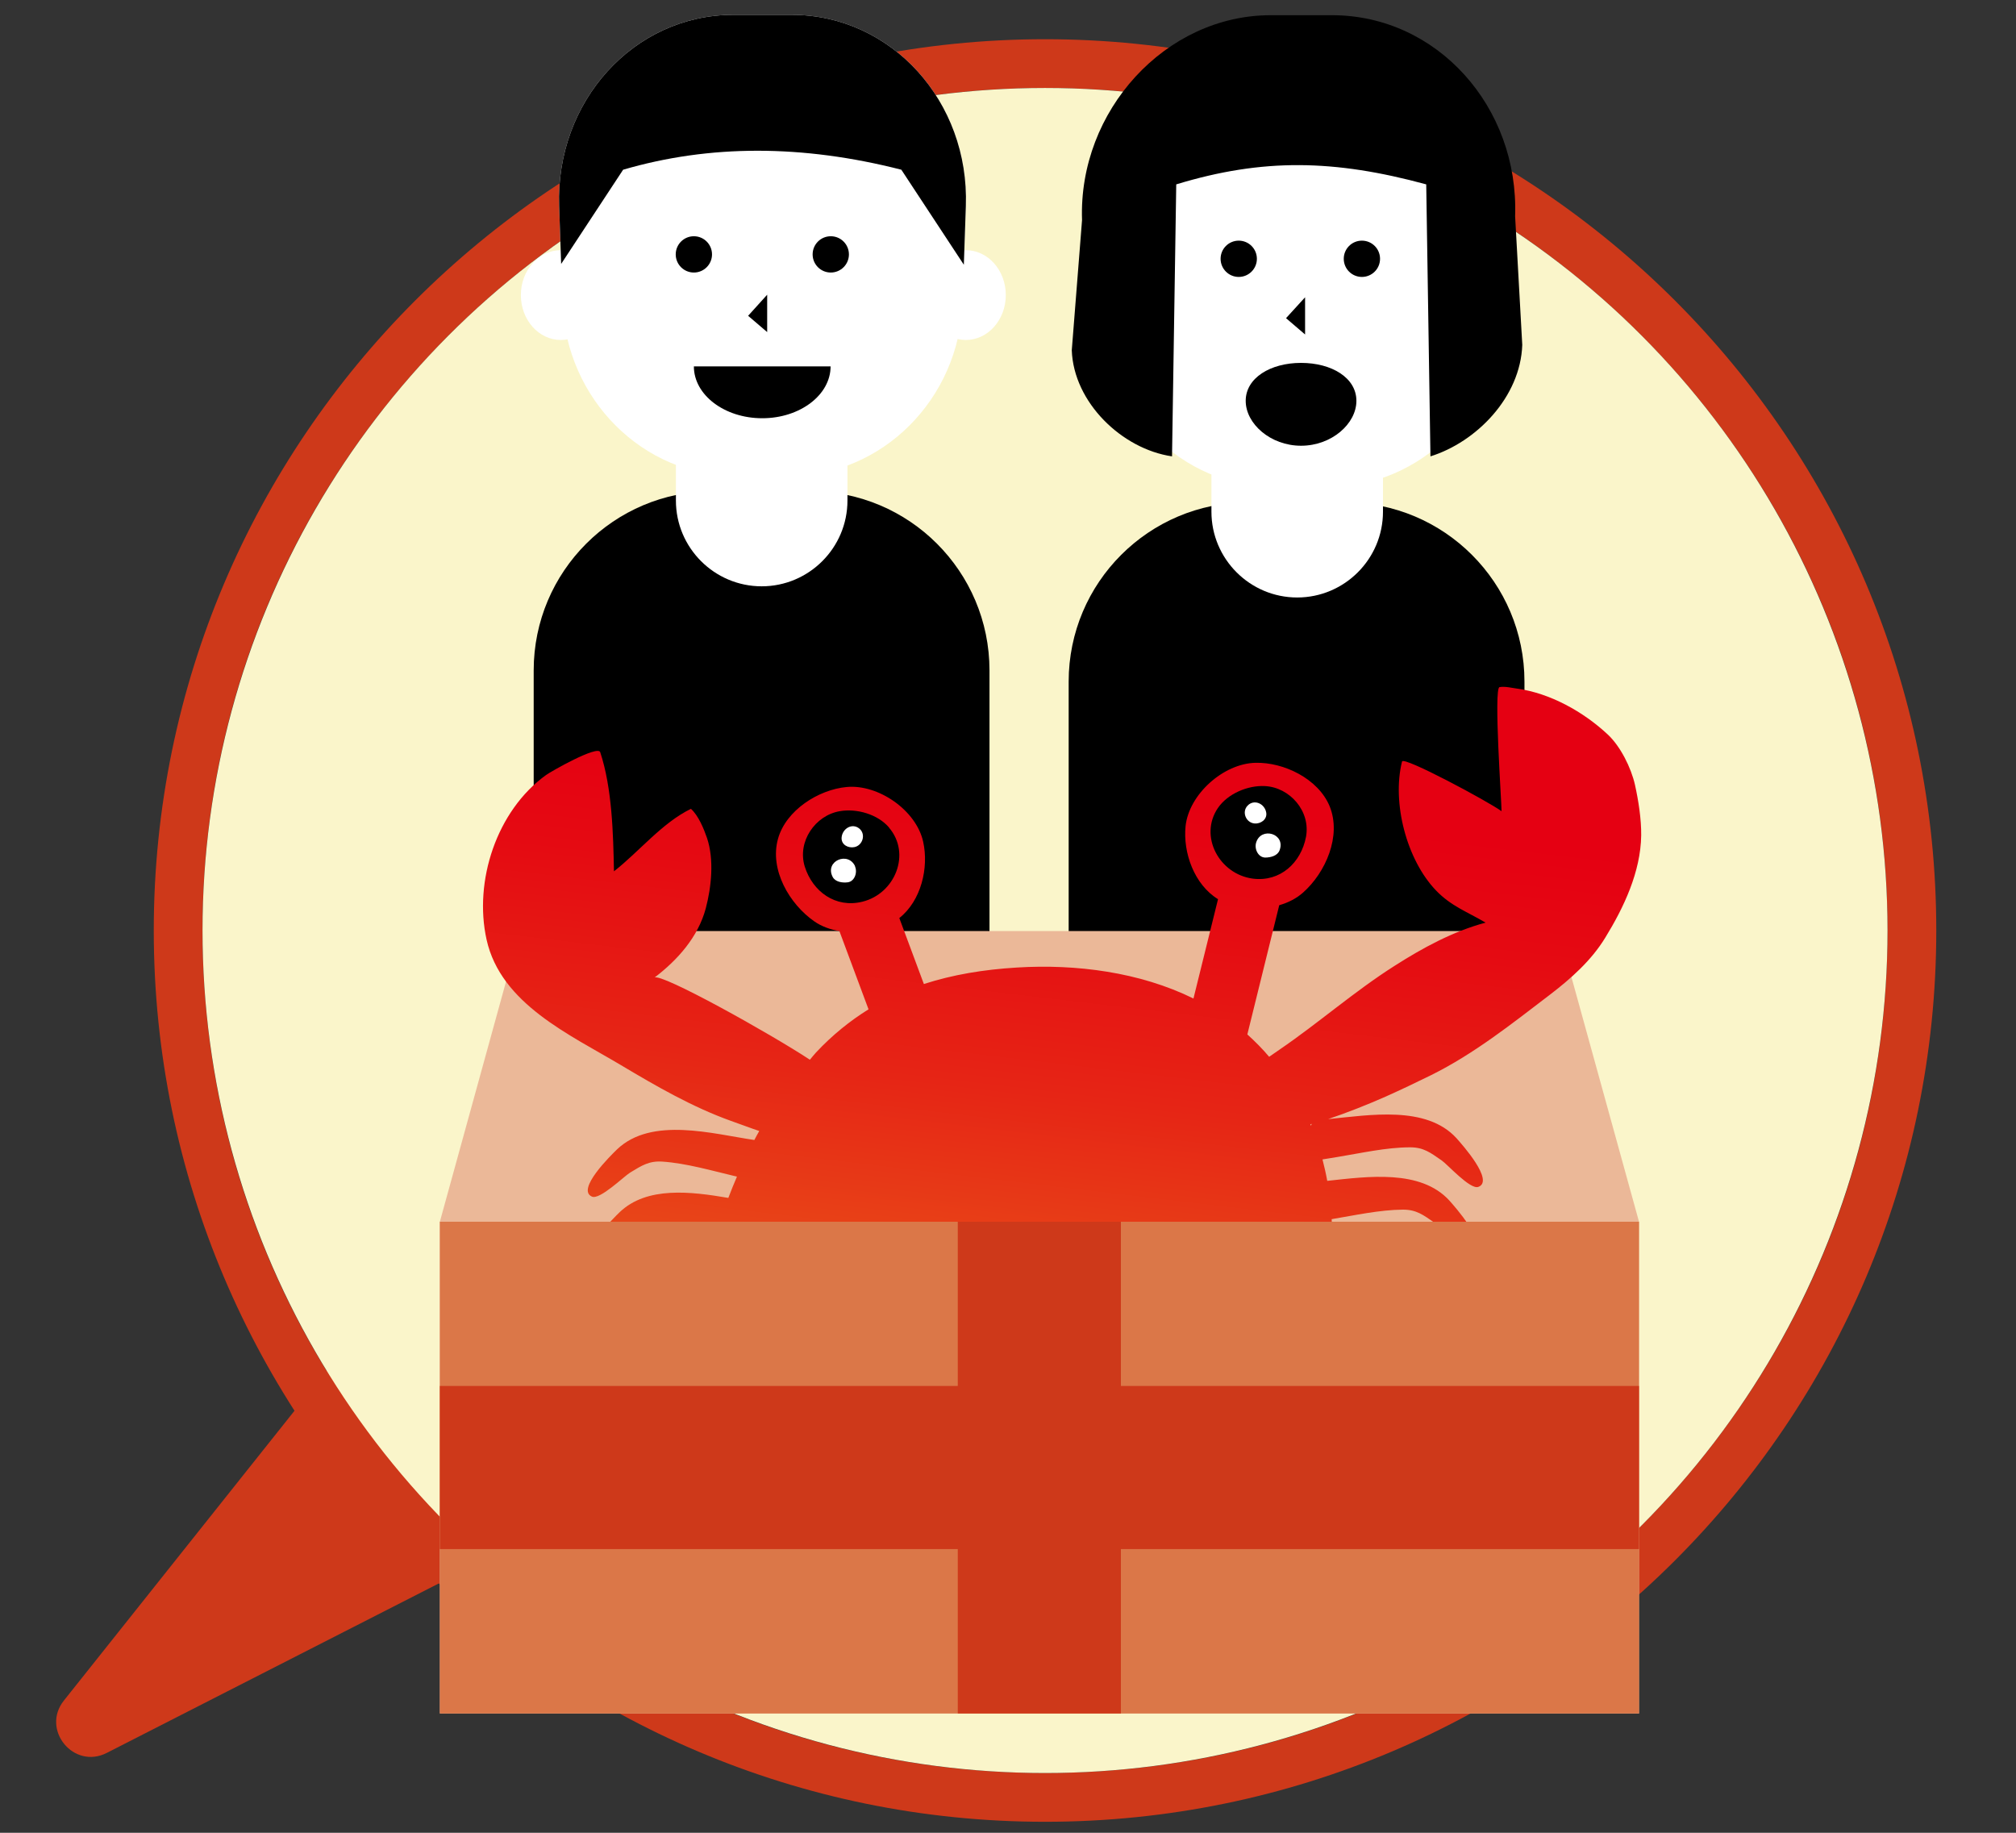
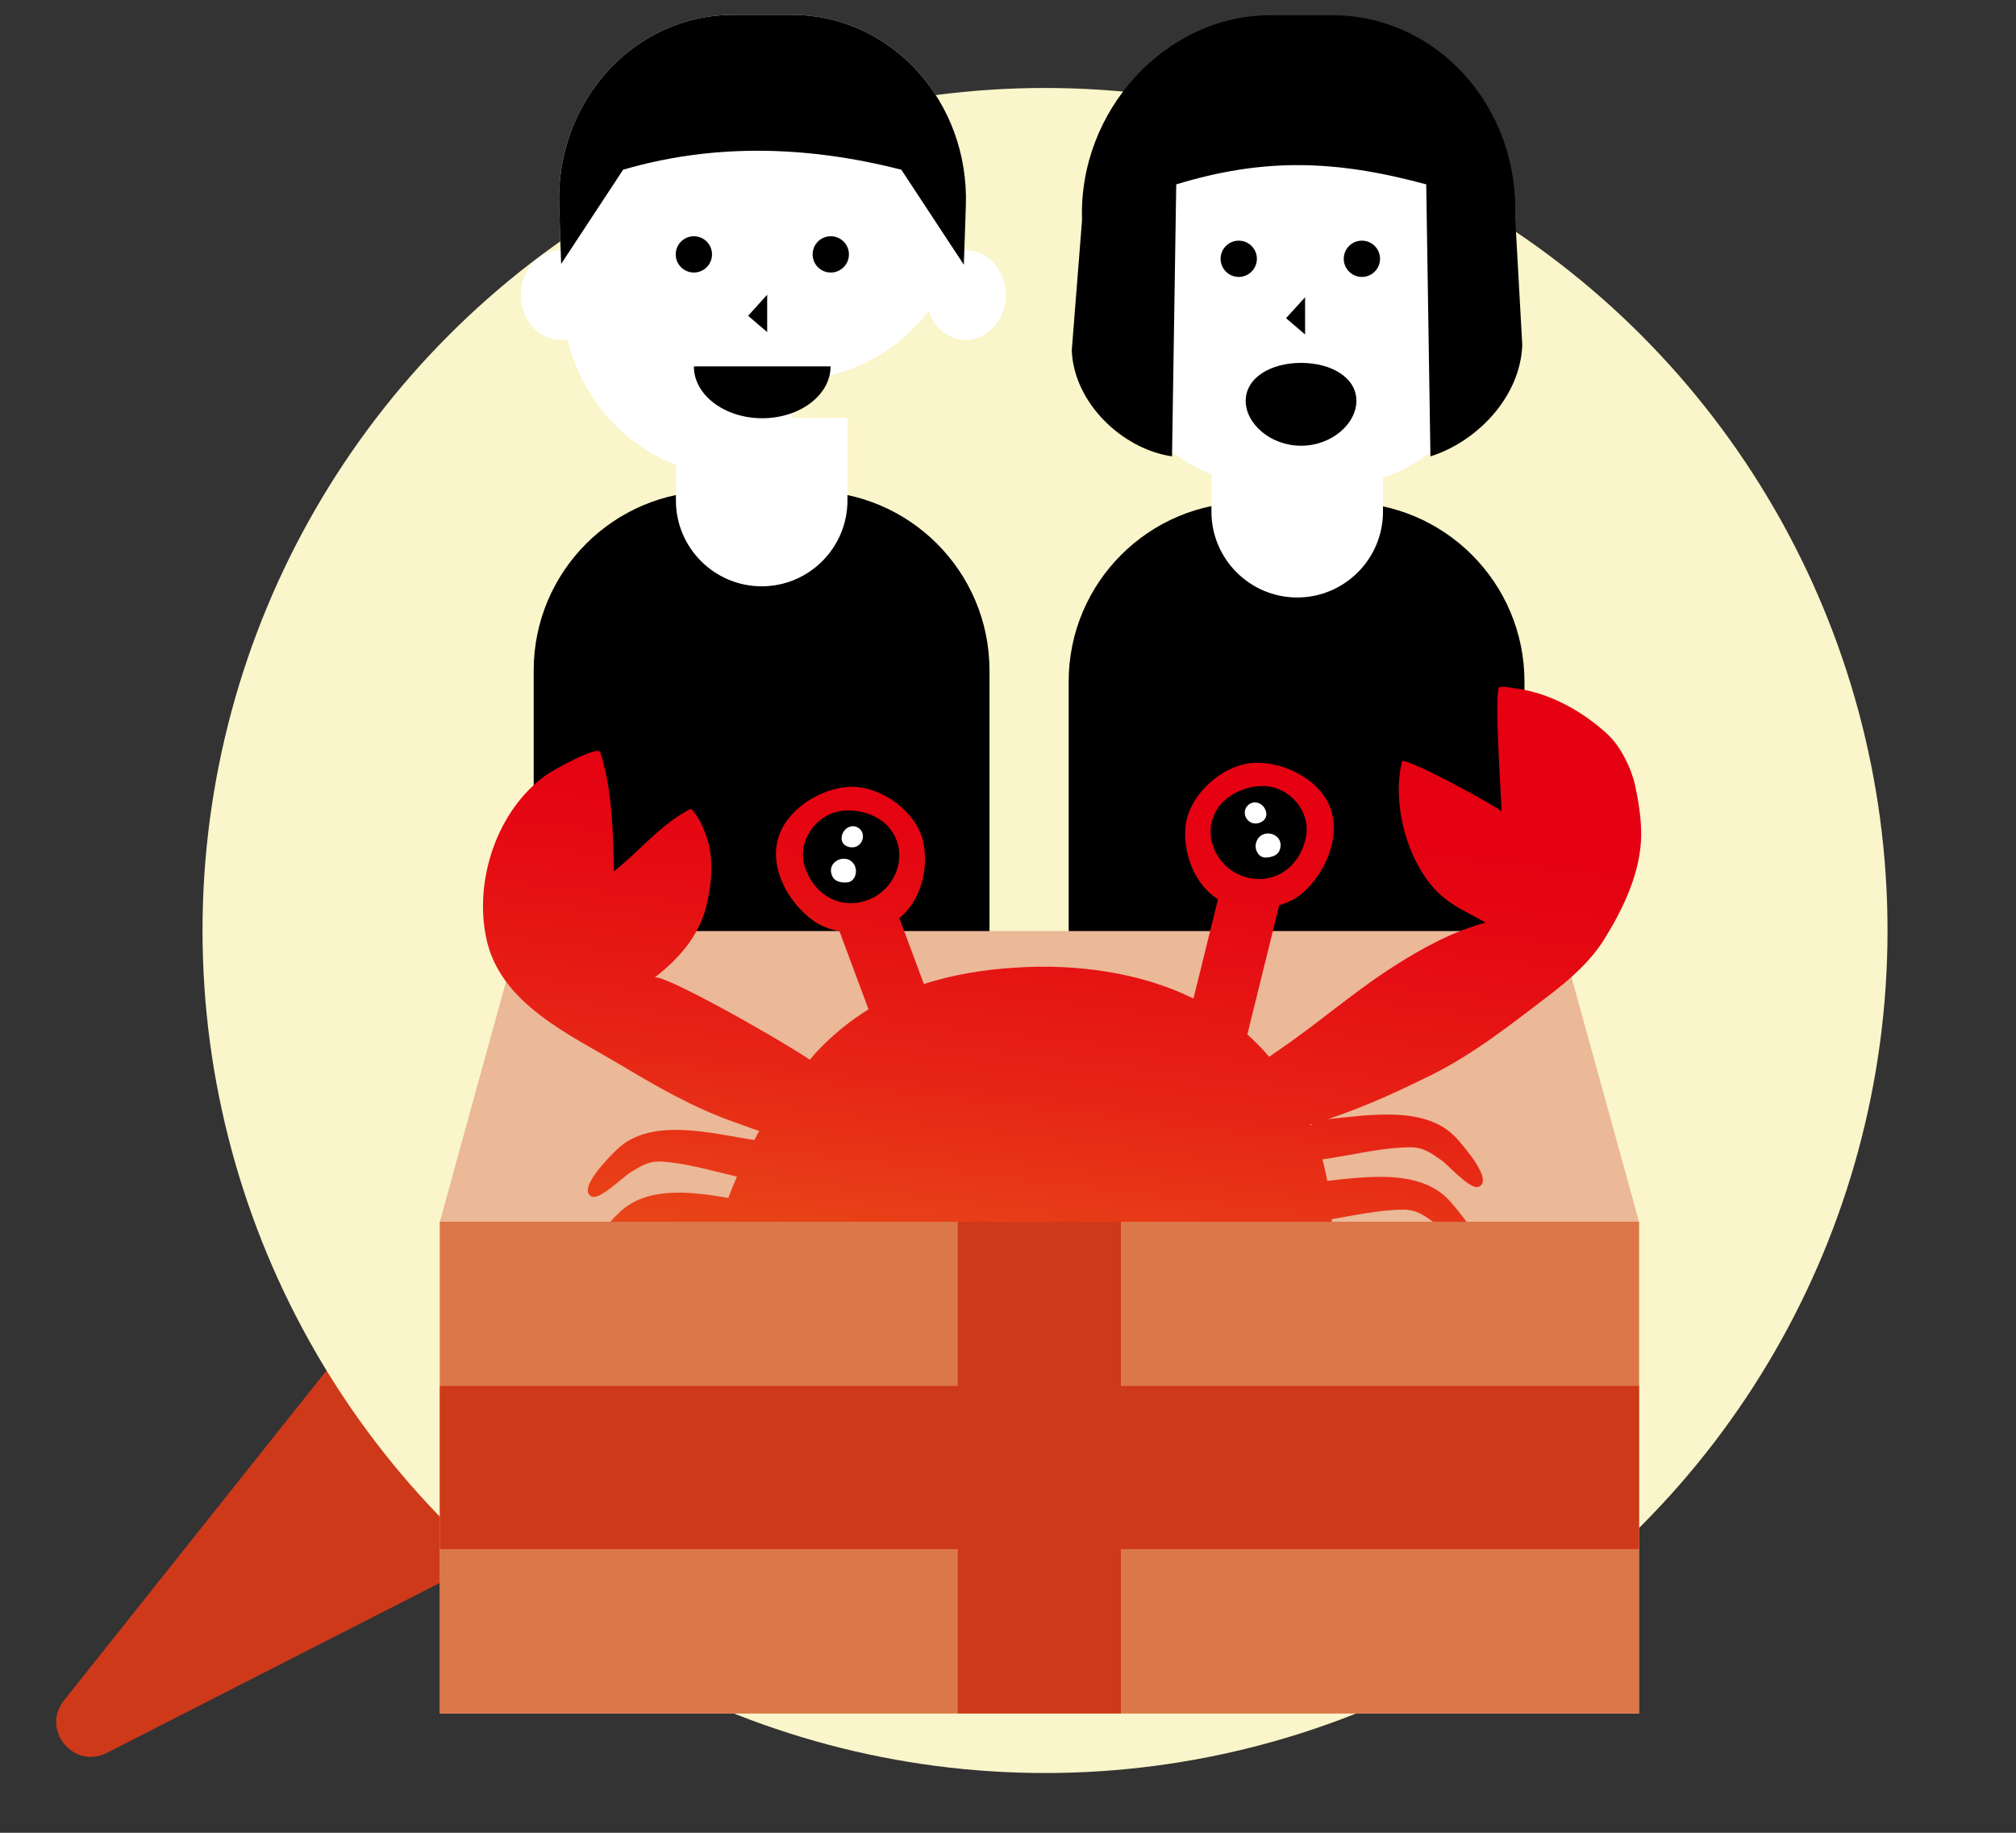
<svg xmlns="http://www.w3.org/2000/svg" id="_レイヤー_1" viewBox="0 0 110 100">
  <rect x="0" y="0" width="110" height="100" fill="#333333" stroke="none" />
  <defs>
    <style>.cls-1{fill:#faf5ca;}.cls-2{fill:#db7748;}.cls-3{fill:#ebb898;}.cls-4{fill:#ce391a;}.cls-5{fill:#fff;}.cls-6{fill:url(#_名称未設定グラデーション_223);}.cls-7{clip-path:url(#clippath);}</style>
    <clipPath id="clippath">
      <path class="cls-5" d="M43.08,25.97h-2.95c-5.03,0-9.25-4.17-9.44-9.47l-.18-5.26c-.2-5.68,4.05-10.43,9.5-10.43h3.19c5.45,0,9.7,4.75,9.5,10.43l-.18,5.26c-.18,5.3-4.41,9.47-9.44,9.47Z" />
    </clipPath>
    <linearGradient id="_名称未設定グラデーション_223" x1="804.22" y1="103.92" x2="802.9" y2="137.6" gradientTransform="translate(869.01 65.99) rotate(-171.03) scale(1 -1)" gradientUnits="userSpaceOnUse">
      <stop offset="0" stop-color="#e50012" />
      <stop offset=".18" stop-color="#e50a12" />
      <stop offset=".49" stop-color="#e62515" />
      <stop offset=".88" stop-color="#e95119" />
      <stop offset="1" stop-color="#ea601b" />
    </linearGradient>
  </defs>
  <path class="cls-4" d="M19.74,72.36L3.49,92.78c-1.27,1.59.53,3.79,2.34,2.86l23.57-12.03" />
-   <path class="cls-4" d="M57.02,4.8c25.39,0,45.97,20.58,45.97,45.97s-20.58,45.97-45.97,45.97S11.05,76.16,11.05,50.77,31.63,4.8,57.02,4.8M57.02,2.14C30.21,2.14,8.39,23.96,8.39,50.77s21.81,48.63,48.63,48.63,48.63-21.81,48.63-48.63S83.84,2.14,57.02,2.14h0Z" />
  <circle class="cls-1" cx="57.02" cy="50.77" r="45.97" />
  <path d="M68.1,27.41h5.3c5.4,0,9.78,4.38,9.78,9.78v15.49h-24.87v-15.49c0-5.4,4.38-9.78,9.78-9.78Z" />
  <path class="cls-5" d="M66.1,23.41h9.36v4.51c0,2.58-2.1,4.68-4.68,4.68h0c-2.58,0-4.68-2.1-4.68-4.68v-4.51h0Z" />
  <path class="cls-5" d="M72.49,26.57h-2.95c-5.03,0-9.25-4.17-9.44-9.47l-.18-5.26c-.2-5.68,4.05-10.43,9.5-10.43h3.19c5.45,0,9.7,4.75,9.5,10.43l-.18,5.26c-.18,5.3-4.41,9.47-9.44,9.47Z" />
  <polygon points="70.17 17.36 71.21 18.25 71.21 17.36 71.21 16.22 70.17 17.36" />
  <circle cx="67.59" cy="14.12" r=".99" />
  <circle cx="74.31" cy="14.12" r=".99" />
  <path d="M72.69.83h-3.36c-5.73,0-10.5,5.21-10.29,11.18l-.56,7.1c.1,2.85,2.74,5.39,5.47,5.79l.23-14.84c4.73-1.44,8.63-1.36,13.64,0l.23,14.84c2.5-.78,4.91-3.22,5.01-6.08l-.39-7.02c.21-5.97-4.26-10.97-9.99-10.97Z" />
  <path d="M74.01,21.87c0,1.25-1.35,2.45-3.02,2.45s-3.02-1.2-3.02-2.45,1.35-2.07,3.02-2.07,3.02.81,3.02,2.07Z" />
  <path d="M38.91,26.8h5.3c5.4,0,9.78,4.38,9.78,9.78v15.49h-24.87v-15.49c0-5.4,4.38-9.78,9.78-9.78Z" />
  <path class="cls-5" d="M36.88,22.8h9.36v4.51c0,2.58-2.1,4.68-4.68,4.68h0c-2.58,0-4.68-2.1-4.68-4.68v-4.51h0Z" />
  <ellipse class="cls-5" cx="30.6" cy="16.1" rx="2.18" ry="2.45" />
  <ellipse class="cls-5" cx="52.7" cy="16.1" rx="2.18" ry="2.45" />
-   <path class="cls-5" d="M43.08,25.97h-2.95c-5.03,0-9.25-4.17-9.44-9.47l-.18-5.26c-.2-5.68,4.05-10.43,9.5-10.43h3.19c5.45,0,9.7,4.75,9.5,10.43l-.18,5.26c-.18,5.3-4.41,9.47-9.44,9.47Z" />
+   <path class="cls-5" d="M43.08,25.97h-2.95c-5.03,0-9.25-4.17-9.44-9.47l-.18-5.26c-.2-5.68,4.05-10.43,9.5-10.43h3.19c5.45,0,9.7,4.75,9.5,10.43c-.18,5.3-4.41,9.47-9.44,9.47Z" />
  <g class="cls-7">
    <path d="M63.47-2.19H21.13v11.45h8.14v7.19l4.73-7.19c4.72-1.38,9.78-1.38,15.18,0l4.73,7.19v-7.19h9.55V-2.19Z" />
  </g>
  <path d="M37.86,19.99c0,1.56,1.67,2.83,3.73,2.83s3.73-1.27,3.73-2.83h-7.47Z" />
  <polygon points="40.82 17.23 41.86 18.12 41.86 17.23 41.86 16.08 40.82 17.23" />
  <circle cx="37.86" cy="13.88" r=".99" />
  <circle cx="45.33" cy="13.88" r=".99" />
  <polygon class="cls-3" points="89.43 93.49 24 93.49 24 66.66 28.37 50.8 85.05 50.8 89.43 66.66 89.43 93.49" />
  <path class="cls-6" d="M41.45,61.67c-.1.18-.2.35-.29.53-2.26-.33-5.6-1.29-7.49.51-.34.33-2.25,2.2-1.37,2.58.43.19,1.76-1.12,2.08-1.31.64-.39,1.04-.65,1.77-.6,1.3.09,2.67.49,3.94.79.04,0,.08.02.12.03-.17.39-.32.77-.47,1.16-2.05-.35-4.43-.64-5.92.77-.34.33-2.25,2.2-1.37,2.58.43.19,1.76-1.12,2.08-1.31.64-.39,1.04-.65,1.77-.6.91.06,1.85.28,2.77.51-.13.45-.24.88-.33,1.3-1.74-.22-3.56-.21-4.77.95-.34.33-2.25,2.2-1.37,2.58.43.19,1.76-1.12,2.08-1.31.64-.39,1.04-.65,1.77-.6.68.05,1.38.18,2.07.34-.01.47,0,.95.06,1.43-1.65-.18-3.32-.11-4.46.99-.34.33-2.25,2.2-1.37,2.58.43.19,1.76-1.12,2.08-1.31.64-.39,1.04-.65,1.77-.6.92.06,1.88.29,2.81.52,1.34,1.64,3.97,1.97,5.99,2.29,4.21.65,8.42.46,12.67.2,2.91-.17,5.85-.31,8.72-.85,1.16-.22,3.04-.68,4.05-1.39.39-.28.71-.65.96-1.09,1.28-.21,2.66-.53,3.96-.53.74,0,1.11.29,1.73.72.31.21,1.55,1.6,1.99,1.44.9-.32-.88-2.31-1.19-2.66-1.37-1.49-3.72-1.38-5.77-1.17.07-.42.12-.86.15-1.29,1.15-.2,2.35-.44,3.49-.44.74,0,1.11.29,1.73.72.31.21,1.55,1.6,1.99,1.44.9-.32-.88-2.31-1.19-2.66-1.41-1.54-3.88-1.37-5.98-1.15-.01-.45-.03-.87-.05-1.24,1.26-.21,2.62-.51,3.89-.52.74,0,1.11.29,1.73.72.31.21,1.55,1.6,1.99,1.44.9-.32-.88-2.31-1.19-2.66-1.57-1.71-4.44-1.31-6.66-1.07-.07-.39-.16-.78-.26-1.17.27-.04.55-.09.8-.13,1.29-.21,2.68-.53,3.98-.53.74,0,1.11.29,1.73.72.31.21,1.55,1.6,1.99,1.44.9-.32-.88-2.31-1.19-2.66-1.65-1.8-4.74-1.26-7-1.04,1.06-.36,2.1-.77,3.12-1.22.85-.38,1.69-.78,2.5-1.18,2.34-1.16,4.4-2.8,6.47-4.38,1.15-.88,2.27-1.87,3.03-3.12,1.02-1.66,1.93-3.59,1.96-5.58.01-.89-.15-1.9-.34-2.76-.21-.93-.79-2.1-1.49-2.75-1.33-1.24-3.14-2.25-4.95-2.5-.3-.04-.64-.13-.95-.08-.33.06.12,6.41.11,6.77-.71-.52-5.36-3.02-5.43-2.71-.56,2.25.25,5.36,1.85,7.03.82.86,1.73,1.18,2.71,1.76-1.76.47-3.44,1.38-4.97,2.36-2.19,1.39-4.15,3.12-6.29,4.58-.04.03-.55.38-.55.38-.37-.44-.77-.84-1.19-1.22l1.74-7.05c.49-.14.94-.37,1.3-.69,1.23-1.09,2.11-3.09,1.45-4.71-.62-1.5-2.5-2.41-4.05-2.37-1.74.04-3.62,1.71-3.81,3.45-.15,1.46.48,3.2,1.77,3.99l-1.34,5.42c-2.93-1.44-6.39-1.89-9.64-1.69-1.81.11-3.5.39-5.07.9l-1.34-3.6c1.19-.94,1.62-2.74,1.3-4.17-.38-1.71-2.44-3.14-4.17-2.98-1.54.14-3.32,1.27-3.75,2.83-.47,1.69.63,3.56,1.98,4.5.4.28.88.45,1.37.53l1.59,4.27c-1.01.63-1.96,1.39-2.86,2.35-.12.13-.23.27-.34.4-2.12-1.4-8.12-4.75-8.48-4.48,1.26-.96,2.38-2.21,2.8-3.78.31-1.18.46-2.66.07-3.83-.18-.52-.47-1.23-.88-1.6-1.58.77-2.83,2.34-4.2,3.41-.04-2.05-.1-4.54-.75-6.5-.13-.4-2.69,1.05-2.96,1.25-2.69,1.94-3.95,5.78-3.24,8.98.78,3.51,4.56,5.19,7.34,6.85,1.93,1.15,3.88,2.28,6,3.04.49.17,1.03.38,1.57.56ZM71.53,61.42s-.02-.06-.03-.08c.02,0,.05-.01.07-.02l-.04.11Z" />
  <path d="M48.51,45.16c1.21,1.41.34,3.6-1.46,4.04-1.46.36-2.71-.55-3.14-1.92-.42-1.36.57-2.79,1.91-3.02.92-.16,2.06.16,2.69.89Z" />
  <path class="cls-5" d="M46.89,45.21c.37.31.18.92-.27,1.01-.34.07-.72-.13-.7-.51.03-.49.57-.83.97-.5Z" />
  <path class="cls-5" d="M46.65,47.27c.15.33-.02.82-.39.87-.3.04-.69-.02-.83-.3-.44-.86.85-1.41,1.23-.57Z" />
  <path d="M66.45,44.09c-1.04,1.54.08,3.61,1.91,3.85,1.49.19,2.63-.86,2.9-2.28.26-1.4-.88-2.7-2.24-2.77-.93-.05-2.03.41-2.57,1.2Z" />
  <path class="cls-5" d="M68.07,43.96c-.33.35-.08.93.38.97.34.03.7-.22.64-.59-.08-.49-.66-.76-1.02-.38Z" />
  <path class="cls-5" d="M68.54,45.97c-.11.35.11.81.49.82.31,0,.68-.1.79-.4.34-.91-1.01-1.3-1.28-.42Z" />
  <rect class="cls-2" x="24" y="66.66" width="65.43" height="26.83" />
  <rect class="cls-4" x="52.26" y="66.66" width="8.9" height="26.83" />
  <rect class="cls-4" x="52.26" y="47.36" width="8.9" height="65.43" transform="translate(136.79 23.36) rotate(90)" />
</svg>